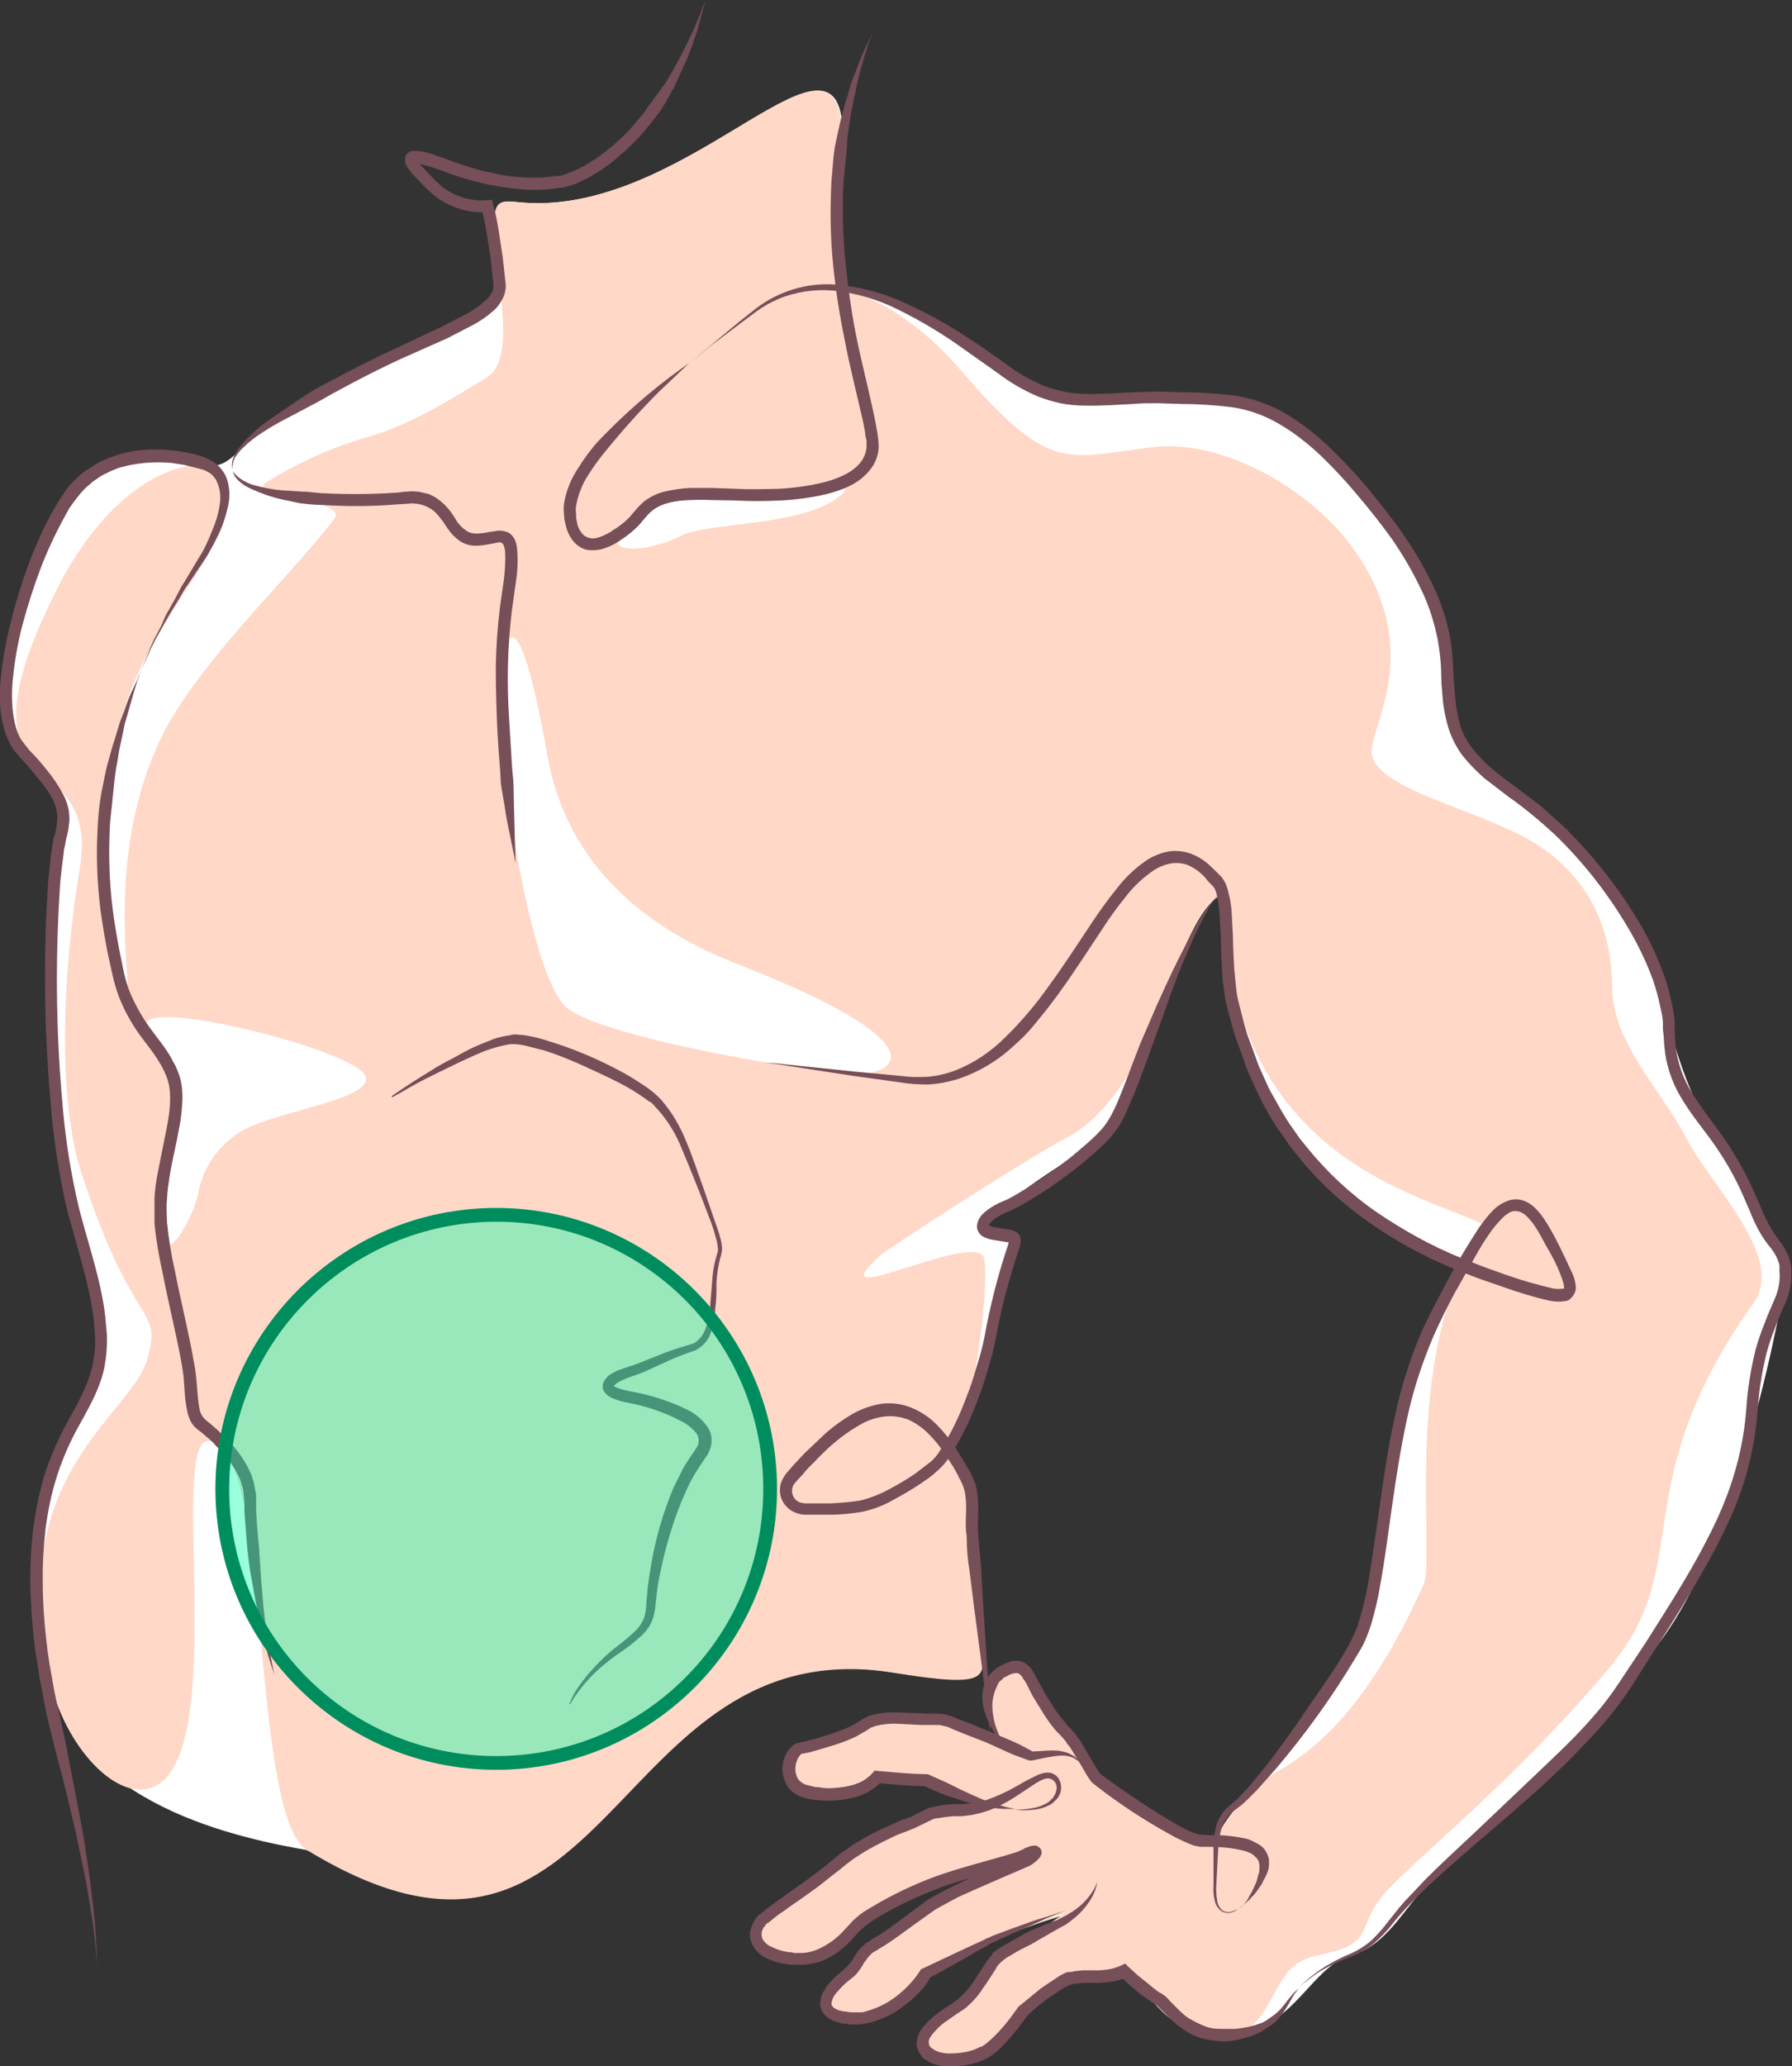
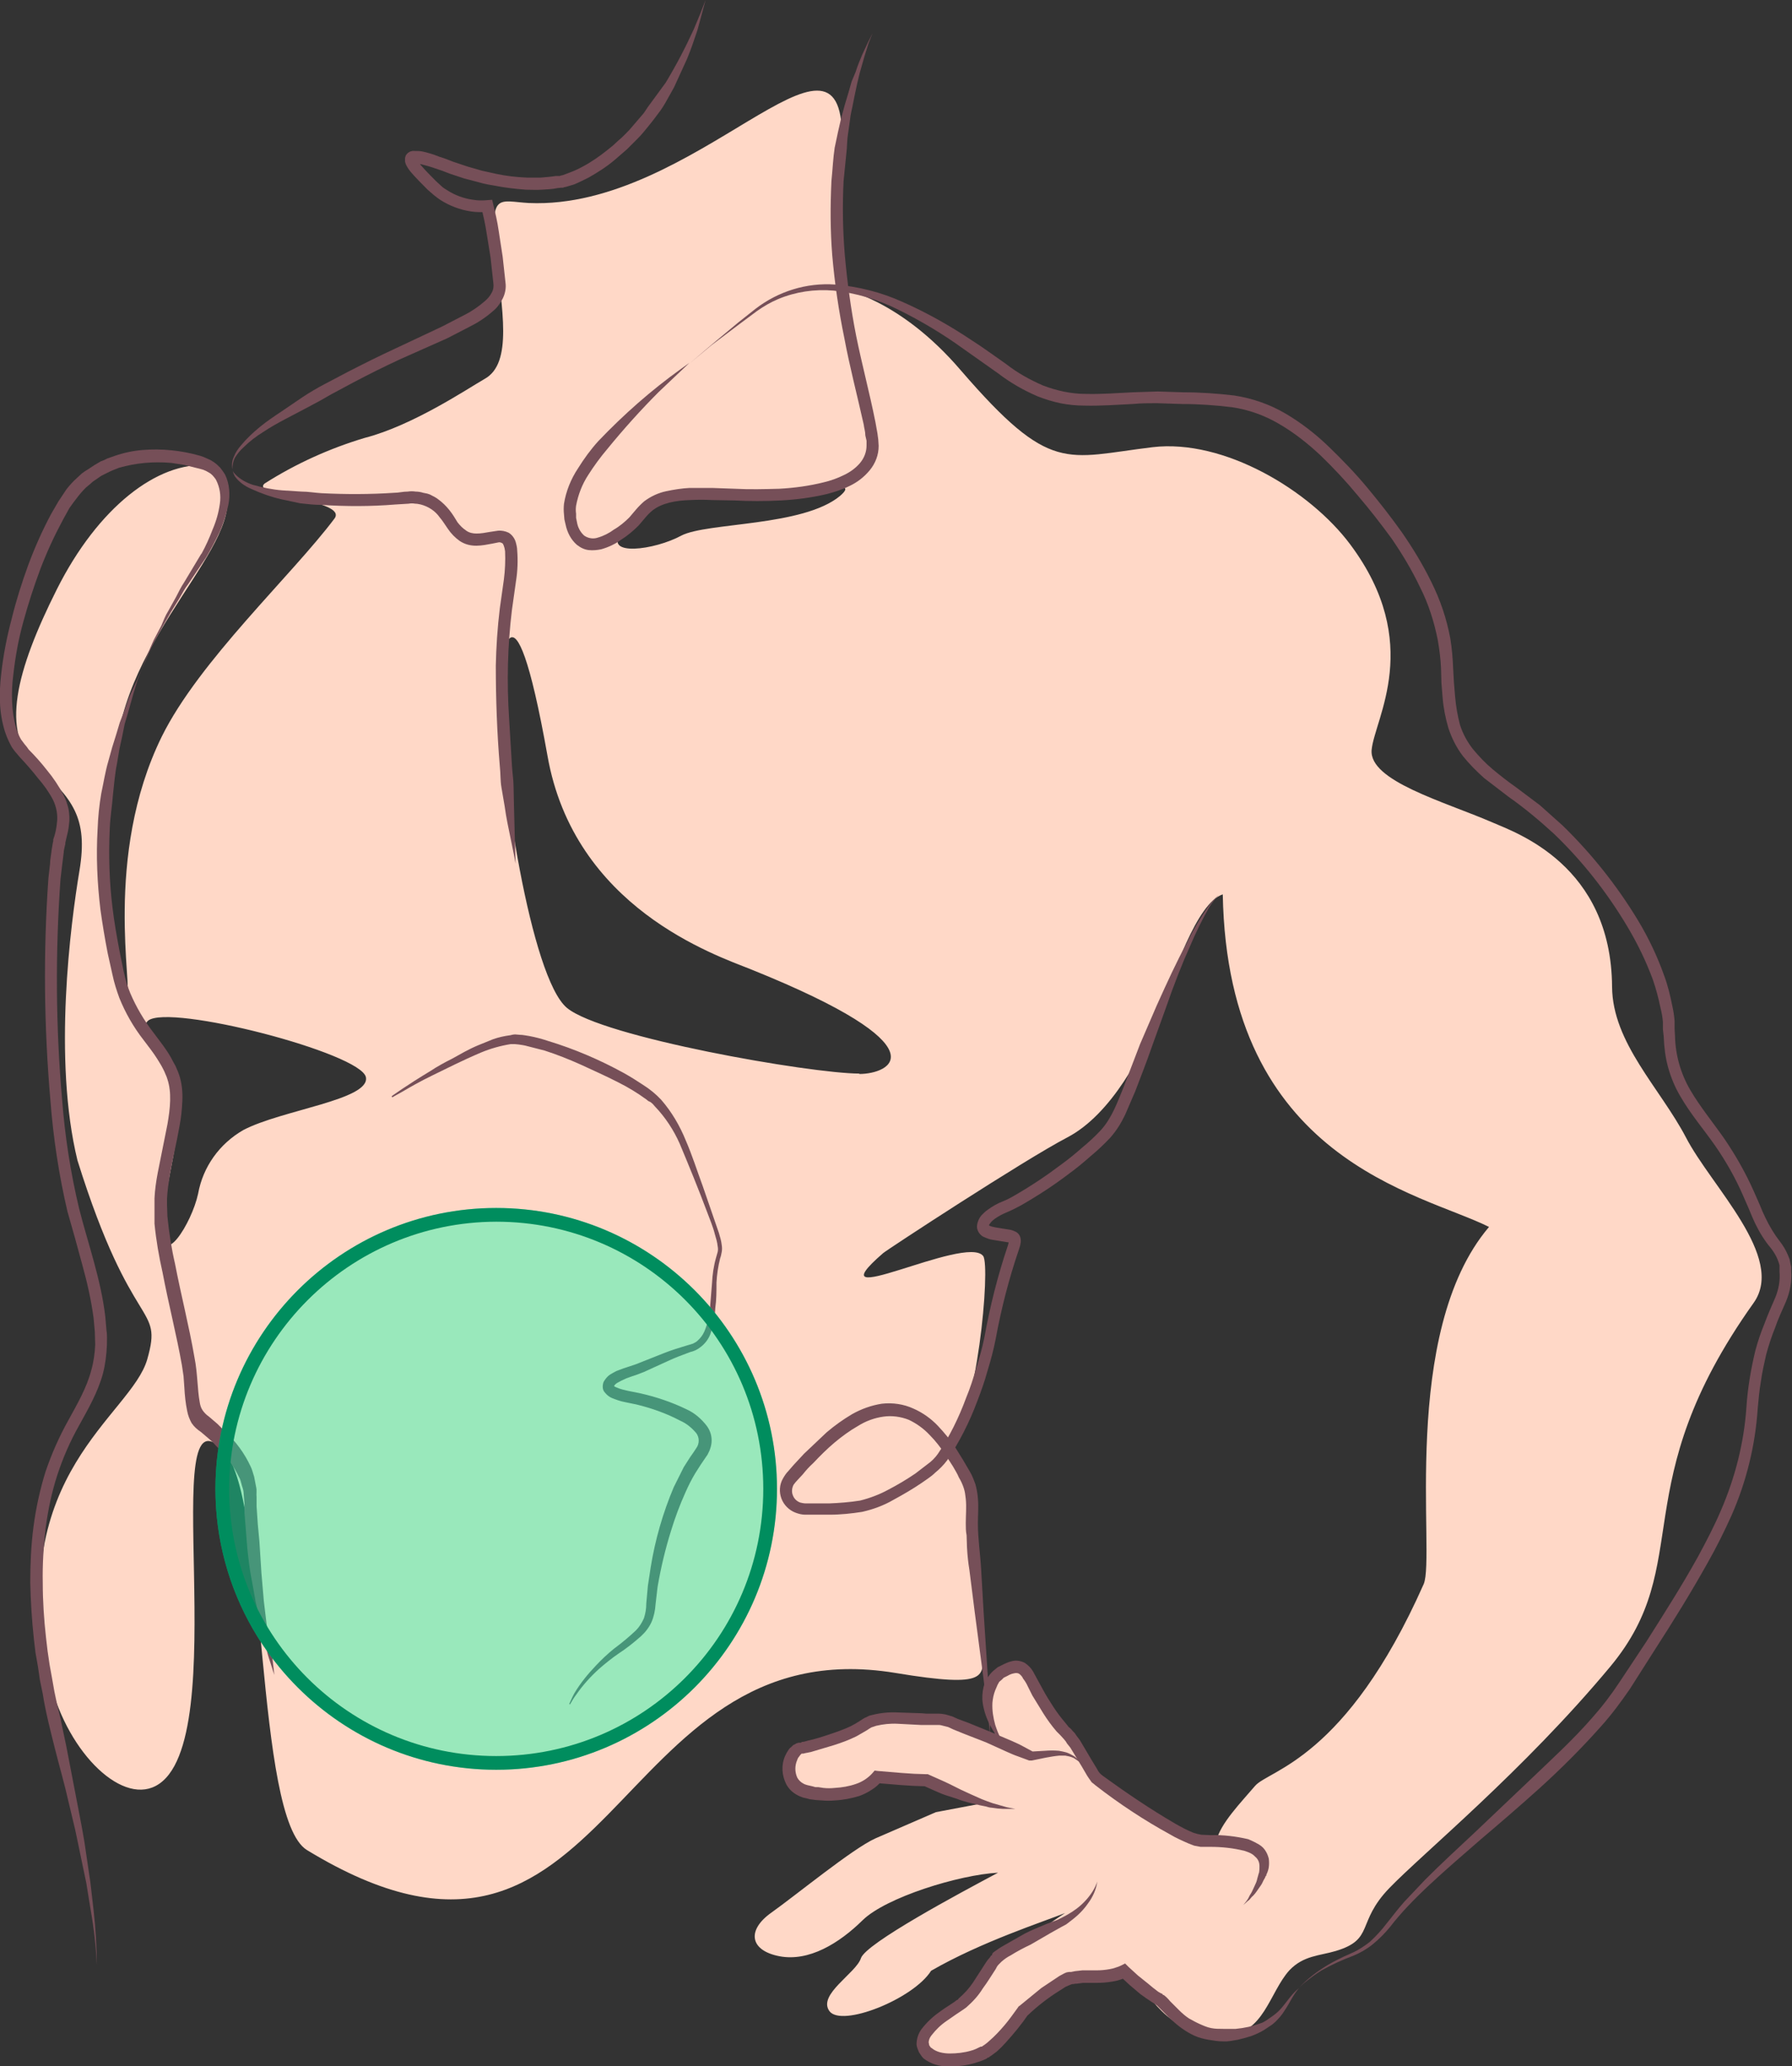
<svg xmlns="http://www.w3.org/2000/svg" version="1.1" id="Слой_1" x="0px" y="0px" viewBox="0 0 444.2 511.9" style="enable-background:new 0 0 444.2 511.9;" xml:space="preserve">
  <rect x="0" y="0" width="444.2" height="511.9" fill="#333333" stroke="none" />
  <style type="text/css">
	.st0{fill:#FFFFFF;}
	.st1{fill:#FFD8C7;}
	.st2{fill:#764F58;}
	.st3{opacity:0.4;fill:#00FFAB;enable-background:new    ;}
	.st4{fill:#008D5E;}
</style>
  <g>
-     <path class="st0" d="M76.1,458.4C59.7,455.5,19,447.4,12,415c-10.6-49.8,5-53.6,9-67.6s8.8-13.3-4.8-56.8c-6-25-4.8-59.8-2.7-73.1   S17.6,198,9,189.7s-11.2-27.3-0.9-47.6s13.5-32.3,43.6-26.7c6,0.5,7.8-5.8,16.4-11s36.9-19,44-23s12.5-4.7,11-19.3   s0.8-12.1,8.2-11.8c41.2,1.8,78-50.6,77.6-16s0,37.3,0,37.3s14.1,3,34,15.6S261,101.3,294,98.7c17.7,0.6,34.4,4.9,50.2,31.1   s15.8,36.3,15.2,44s5.8,14.4,16,22.7s33,31.7,35.7,45.4s5.6,24.5,12,36.7s19.8,31.7,19.7,35.8s-11.5,68.7-33,94.5   s-45.9,47.4-54.2,56s-11.5,17-21.2,19.8S320,504.2,304,504.2s-18-10.6-24.8-15.4l-13.6,1.2c-3.9,2.3-7.5,5.1-10.8,8.2   c-7.3,7.1-15,16-21.3,12.3c-4.1-2.5-8.5-3.9,2-12s10.5-13.5,16-16.3s15.2-9.8,14.9-8.8s-15.5,3.6-35.7,14.9c-4.3,7-22.2,14-25.1,10   s6.5-9.5,7.8-13.1s24.6-16.2,34-21.2c-9.5,0.5-27.8,6-33.6,11.8s-13.3,10.4-20.6,9s-8.3-6.5-2-11s20.4-15.7,25.8-18.3   s15-6.5,15-6.5l11.2-2.2c0,0-10-3.2-13.7-5.5l-12.2-0.8c0,0-14,6.8-19.6,2.5s-0.6-9-0.6-9s11.8-1.3,18.3-7.3   c15.1-0.7,18-0.7,18-0.7l15.2,6.8c0,0-10.7-14.6,4.8-19.8c3.5,5.6,6.3,11.2,9.2,14.5s5.7,7.9,7.5,10.5s10.3,9.4,16.8,13   s12.3,5.1,14.7,5.3c0.8-4.4,6.1-9.8,9.5-13.8s23.5-33.6,27.2-40s2-62.7,24.3-89c-17-8.5-58.3-26-59.4-91.9   c-6.5,2.1-12.4,20.2-16,29.7c-3.6,9.5-6,27.6-17,33.2s-26.8,18-26.5,19s8.9,1.4,7.8,4.6s-9.2,43.5-16.3,50.7c5.5,6,5.9,8.8,5.9,14   s2.5,22,1.8,27.4s3,18.3-21,14.3c-71.5-11.7-57.8,59.4-145.8,44L76.1,458.4z" />
    <path class="st1" d="M417.9,281.8c-6.4-12.2-18.2-23.4-18.3-37.3c-0.2-30.2-23.9-38.2-29.6-40.7c-12-5.2-30.7-10.3-30-18   s13-26.4-5.3-50.9c-10-13.4-31.3-26.2-49-24.1c-21.6,2.6-25.2,6.8-47.5-19C223,74,208.7,71.6,208.7,71.6s-0.3-2.7,0-37.3   s-36.4,17.8-77.6,16c-7.4-0.4-9.7-2.8-8.2,11.8s4.3,27.9-2.8,31.8c-4.2,2.4-17.7,11.5-29.7,14.6c-8.7,2.6-17.1,6.4-24.8,11.3   c-3.8,3.2,20.8,4,17.3,8.7c-10.6,14.1-33.5,35.2-42.8,54c-14.6,29.7-7,63-8.7,64c-4.2,2.5-8.3-42.4-1-69.2   c7.9-29.2,37.6-49.8,21.1-62c-12.4-1-27.2,10.4-37.4,30.7s-14,35.5-5.1,43.7s12.9,12.8,10.7,26s-6.6,46.8-0.5,71.8   c13.6,43.5,21.3,35.3,17.3,49.3S1.4,365.1,12,415c4,18.4,17.7,32.2,26.6,27.5c20-10.5-0.4-102.4,17.1-82.7   c10.7,12,7.4,90.7,20.4,98.6c76.3,46.5,74.3-55.6,145.8-43.9c24,4,21.2,0.5,22-4.8S241,378,241,372.8s-0.4-8-5.9-14   c7.1-7.2,10.5-45.2,8.6-47.6c-4.2-5.5-42.8,14.9-24.8-0.7c0.9-0.8,34.8-23,45.7-28.7s18.8-20.9,22.5-30.5s9.5-27.6,16-29.7   c1.2,66,49,73.9,66,82.4c-22.3,26.2-13.2,81.7-16.2,88.5c-19.3,43.5-38.4,46-41.8,50s-8.7,9.4-9.6,13.7c-2.3,0-8.1-1.6-14.6-5.2   s-15.1-10.3-16.9-13s-4.5-7.2-7.4-10.5s-5.8-8.9-9.2-14.6c-15.5,5.3-4.9,19.8-4.9,19.8l-15.1-6.7c0,0-3,0-18,0.8   c-6.5,6-18.3,7.2-18.3,7.2s-5,4.8,0.6,9s19.6-2.5,19.6-2.5l12.2,0.9c4.4,2.2,8.9,4.1,13.6,5.5L232,449l-15,6.5   c-5.6,2.5-19.6,14-25.8,18.4s-5.3,9.4,2,10.8s14.8-3.2,20.6-8.9s24-11.3,33.6-11.8c-9.4,5-32.8,17.5-34,21.2s-10.8,9-7.8,13.1   s20.8-3,25.2-10c12.5-7.2,27.7-12.1,33.2-14.3c-3.1,2-8.8,6.2-12.5,8.2c-5.5,2.9-5.6,8-16.1,16.2s-6.2,9.5-2,12   c6.2,3.8,14-5.2,21.3-12.2c3.3-3.1,6.9-5.9,10.8-8.2c0,0,3.8-0.4,13.6-1.2c6.7,4.8,8.8,15.5,24.8,15.4c9.3,0,10.8-10.6,15.7-16   c3.5-3.7,7.5-3.6,11.5-4.8c9.7-2.9,5-7,13.3-15.6s33.2-29,54.7-54.8s3.2-44.7,35.6-90.2C442.7,311.5,424.2,294,417.9,281.8   L417.9,281.8z M60.3,280c-5.9,3.4-10,9.1-11.2,15.8c-1.6,7.4-9,19-9,8.7c0-8.6,6.3-26.9,3.4-34.9c-0.7-2.1-10.1-14-6.8-16.7   c5.2-4.3,52.8,8,54,14C91.8,272.5,69.8,275,60.3,280L60.3,280z M154,132c7.6-10.4,22-9.7,31.2-9.6c15.2,0.2,28.7-4.4,23,0.5   c-9.2,7.6-32.9,6.5-39.3,9.8c-6.6,3.6-19.4,5.3-14.9-0.8V132z M213,266c-12,0-63.8-9-72.5-16.3c-8.9-7.5-16.6-57.5-16.7-78.1   c0-7.6,3.1-33.7,11.9,15.6c6.6,37.7,41.5,49.4,50.5,53c48.2,19.4,34.4,25.9,26.8,25.9V266z" />
-     <path class="st2" d="M251.6,448.4c1.4,0,2.9-0.1,4.3-0.4c1.4-0.2,2.8-0.7,4-1.5c0.3-0.2,0.5-0.4,0.7-0.7l0.4-0.3l0.2-0.4   c0.4-0.5,0.6-1.2,0.7-1.8c0.2-1.1-0.5-2.3-1.6-2.6c-1-0.3-2.3,0.4-3.5,1.1l-3.6,2.4c-2.5,1.7-5.1,3.2-7.9,4.3   c-1.4,0.5-2.9,0.9-4.4,1.2c-0.8,0.1-1.6,0.2-2.4,0.3h-2.1l-2,0.2c-0.7,0.1-1.3,0.2-2,0.3c-0.3,0-0.7,0.1-1,0.2s-0.5,0.2-0.8,0.4   l-0.5,0.2l-0.4,0.2l-1,0.5l-2.1,1l-1,0.4l-1,0.4c-1.4,0.5-2.7,1-4,1.7c-2.6,1.2-5,2.5-7.4,4l-1.8,1.2l-1.6,1.2l-1.7,1.4l-1.7,1.3   l-3.4,2.7l-3.6,2.6l-3.6,2.5l-1.8,1.3l-0.9,0.6l-0.8,0.6l-1.6,1.3l-0.4,0.3h-0.2v0.1l-0.2,0.2l-0.2,0.2v0.2   c-0.1,0.1-0.2,0.1-0.3,0.2c-0.6,0.9-0.8,2-0.4,3c0.5,0.9,1.3,1.6,2.3,2c1.2,0.6,2.4,1,3.7,1.2l0.4,0.1h0.6l1,0.2h2   c1.3-0.1,2.5-0.4,3.7-0.9c2.5-1.1,4.7-2.7,6.5-4.7l1.5-1.6l0.7-0.8l0.2-0.2l0.3-0.2l0.4-0.4c0.6-0.5,1.2-1,1.8-1.4l2-1.2   c2.5-1.5,5.1-2.9,7.8-4.2c2.6-1.2,5.3-2.4,8.1-3.4c5.6-2,11.2-3.4,16.7-5l2-0.6c0.7-0.2,1.4-0.4,2-0.7l0.9-0.4l0.5-0.3l0.6-0.2   c0.5-0.2,1-0.4,1.5-0.4c0.2,0,0.3,0,0.5,0h0.2c0.1,0,0.2,0.1,0.3,0.2c0.3,0.1,0.6,0.4,0.8,0.7c0.2,0.3,0.2,0.7,0.2,1   c0,0.2-0.1,0.3-0.2,0.5c0,0.1-0.1,0.2-0.1,0.3c-0.1,0.1-0.2,0.3-0.3,0.4c-0.6,0.7-1.4,1.3-2.2,1.8l-2,0.9l-4,1.7l-8,3.5l-4,1.8   l-3.7,2l-1.8,1l-1.7,1.2l-3.5,2.5c-2.4,1.7-4.7,3.5-7.2,5.1l-2,1.2l-0.2,0.2h-0.2c0.3-0.1,0,0,0.1,0l-0.5,0.3l-0.5,0.3l-0.3,0.3   c-0.4,0.4-0.8,0.8-1.1,1.3l-0.6,0.8l-0.6,1c-0.4,0.7-0.9,1.3-1.4,1.9l-0.4,0.4l-0.5,0.4l-1,0.8c-1,0.8-2,1.8-2.8,2.8   c-0.8,0.8-1.3,1.8-1.4,2.9c0,0.3,0.2,0.6,0.4,0.8c0.4,0.4,0.9,0.6,1.4,0.8l0.9,0.2l0.5,0.1h0.3c0.2,0,0,0,0,0l1.2,0.2   c0.3,0,0.7,0,1,0h1.9c0.6-0.1,1.2-0.3,1.8-0.5c2.6-0.8,5-2.1,7.1-3.8c1.1-0.9,2.1-1.8,3-2.8s1.7-2,2.4-3.1l0.3-0.5l0.3-0.1l8.7-4.1   l4.3-2l2.2-1l0.5-0.3h0.1l0.2-0.2h0.3l1-0.5l4.5-1.7l4.5-1.6c1.5-0.6,3-1,4.6-1.5l4.5-1.5l-4.4,1.8l-4.4,2l-4.1,1.8l-4.3,2   l-1.1,0.5l-0.3,0.1l-0.1,0.1h-0.1l-0.5,0.4l-2.1,1.1l-4.1,2.4l-8.3,4.6l0.6-0.6c-0.7,1.4-1.7,2.8-2.8,3.9c-1,1.1-2.1,2.1-3.3,3   c-2.4,2-5.2,3.5-8.2,4.4c-0.8,0.2-1.5,0.4-2.3,0.5c-0.4,0.1-0.8,0.2-1.2,0.2h-1.3c-0.4,0-0.7,0-1.1,0l-1.1-0.2h-0.7l-0.6-0.2   c-0.4-0.1-0.7-0.2-1.1-0.3c-0.9-0.3-1.7-0.8-2.4-1.4c-0.9-0.8-1.4-1.9-1.4-3c0-1,0.2-1.9,0.7-2.8c0.4-0.7,0.8-1.4,1.3-2   c1-1.2,2.1-2.3,3.4-3.3c1-0.8,1.9-1.7,2.6-2.8l0.6-1l0.6-0.9c0.5-0.7,1.1-1.3,1.8-1.9c0.2-0.1,0.3-0.3,0.5-0.4l0.5-0.3l1-0.7l1.7-1   c2.4-1.5,4.7-3.3,7-5l3.5-2.6l1.8-1.3l2-1.1c2.7-1.5,5.3-2.7,8-4s5.3-2.2,8-3.4l3.9-1.7l2-0.9c0.4-0.2,0.9-0.5,1.2-0.9   c-0.1,0.1-0.1,0.3-0.1,0.4c0,0.2,0.1,0.4,0.2,0.6c0.1,0.2,0.3,0.5,0.5,0.6h0.5l-0.6,0.2l-0.4,0.2l-0.4,0.3l-1.1,0.4   c-0.7,0.3-1.5,0.6-2.2,0.8l-2,0.7c-5.7,1.7-11.3,3-16.7,5c-5.3,2-10.5,4.4-15.4,7.3l-1.7,1.1c-0.6,0.4-1.1,0.8-1.6,1.2   c-1.1,0.9-2.1,1.9-3,3c-2.1,2.4-4.6,4.3-7.5,5.5c-1.5,0.6-3.1,0.9-4.7,1c-0.8,0-1.6,0-2.4,0h-1l-0.6-0.1h-0.3l-0.3-0.1   c-1.6-0.2-3.1-0.7-4.6-1.4c-1.7-0.8-3-2.1-3.7-3.8c-0.4-1-0.5-2-0.3-3c0.2-0.9,0.5-1.7,1-2.5c0.1-0.2,0.3-0.4,0.4-0.6l0.2-0.3   l0.2-0.2l0.2-0.2l0.1-0.2h0.2l0.4-0.4l1.8-1.4l1-0.7l0.8-0.6l1.8-1.3l3.5-2.5l3.5-2.5l3.4-2.6l1.7-1.4l1.7-1.4l1.8-1.3l1.9-1.3   c2.5-1.6,5.1-3,7.8-4.2l4-1.8l1-0.3l0.6-0.3l0.5-0.1c0.6-0.3,1.2-0.6,1.8-0.9l1-0.5l0.5-0.2l0.5-0.3c0.4-0.2,0.8-0.4,1.2-0.5   s0.8-0.2,1.2-0.3c0.8-0.2,1.5-0.3,2.3-0.4l2.2-0.2h2.3c0.6-0.1,1.3,0,2-0.2c1.4-0.1,2.7-0.4,4-0.8c2.6-0.9,5.2-2.1,7.6-3.5   c1.3-0.7,2.5-1.5,3.9-2.1l1-0.5c0.3-0.2,0.7-0.3,1-0.4c0.8-0.3,1.7-0.4,2.6-0.2c0.9,0.3,1.6,0.9,2,1.7c0.4,0.8,0.5,1.6,0.4,2.5   c-0.1,0.8-0.5,1.6-1,2.2l-0.4,0.4l-0.4,0.4c-0.3,0.3-0.6,0.5-1,0.7c-1.3,0.7-2.7,1.1-4.2,1.2C254.5,448.6,253.1,448.6,251.6,448.4   L251.6,448.4z" />
    <path class="st2" d="M268.5,437.3c-0.4-0.4-0.8-0.7-1.3-1c-0.2-0.2-0.5-0.3-0.7-0.5c-0.3-0.2-0.5-0.3-0.8-0.4   c-0.5-0.2-1.1-0.3-1.6-0.4h-1.6c-1.1,0.1-2.2,0.3-3.3,0.5l-3.4,0.7h-0.7l-2.7-1c-0.9-0.3-1.8-0.7-2.7-1.1l-5.3-2.4l-5.4-2.1   l-2.7-1.1l-1.3-0.6l-1.2-0.3c-0.4-0.1-0.7-0.2-1.1-0.2h-4.4l-5.8-0.3c-1.8-0.1-3.6,0.1-5.3,0.5l-0.6,0.2L216,428   c-0.2,0.1-0.3,0.2-0.5,0.3l-0.6,0.4l-1.2,0.7l-1.4,0.8c-1.8,0.9-3.7,1.6-5.6,2.2l-5.7,1.7l-1.5,0.3l-0.4,0.1h-0.2h0.1h-0.3   l-0.2,0.2l-0.1,0.1l-0.3,0.4c-0.1,0.1-0.2,0.3-0.3,0.4l-0.2,0.5c-0.6,1.4-0.6,2.9,0,4.3c0.3,0.6,0.9,1.2,1.5,1.5   c0.3,0.2,0.7,0.3,1,0.4c0.4,0.1,0.9,0.2,1.3,0.3l0.7,0.2h0.7l1.3,0.2c0.9,0.1,1.9,0.1,2.8,0c1.8-0.1,3.6-0.4,5.3-1   c1.5-0.5,2.9-1.4,4-2.6l0.6-0.7l0.8,0.1l6,0.5l3,0.2l3,0.1h0.4l0.2,0.1l2.7,1.2c0.9,0.4,1.8,0.8,2.6,1.2l2.6,1.3l2.6,1.2l2.7,1.2   l1.3,0.5l1.4,0.5l1.4,0.4l1.4,0.4c0.9,0.3,1.9,0.4,2.8,0.6h-3l-1.4-0.1l-1.5-0.2c-0.5,0-1-0.2-1.4-0.3l-1.5-0.3l-2.9-0.7   c-1-0.3-1.9-0.5-2.8-0.9l-2.8-0.9c-0.9-0.3-1.8-0.7-2.7-1.1l-2.7-1.2l0.5,0.1l-3-0.1l-3.1-0.2l-6.1-0.5l1.3-0.6   c-0.7,0.9-1.6,1.7-2.6,2.3c-0.9,0.6-1.9,1.1-3,1.5c-2,0.6-4,1-6.1,1.1c-1,0.1-2.1,0.1-3.1,0l-1.6-0.1l-0.7-0.1l-0.8-0.1l-0.7-0.2   l-0.9-0.2c-0.6-0.2-1.1-0.4-1.6-0.7c-1.1-0.6-2-1.5-2.6-2.6c-1.1-2.2-1.3-4.7-0.3-7l0.4-0.8l0.5-0.8c0.2-0.3,0.4-0.5,0.7-0.7   l0.2-0.2l0.2-0.2l0.6-0.3c0.1-0.1,0.3-0.2,0.4-0.2l0.4-0.1h0.5l0.3-0.2c0.5,0,1-0.2,1.4-0.3c1.9-0.4,3.7-1,5.5-1.6s3.5-1.2,5.2-2   l1.1-0.6l1.3-0.8l0.6-0.4c0.3-0.2,0.5-0.3,0.8-0.4l0.8-0.4l0.8-0.2c2-0.5,4.1-0.7,6.2-0.6l5.9,0.2l1.3,0.1h3c0.6,0,1.1,0.1,1.7,0.2   l1.7,0.5l1.3,0.6l2.7,1l5.4,2.2l5.4,2.3c0.9,0.4,1.8,0.8,2.7,1.3l2.6,1.4l-0.7-0.1l3.5-0.2c1.2-0.1,2.3-0.1,3.5,0l1,0.2   c0.3,0.1,0.5,0.1,0.8,0.2c0.6,0.2,1.2,0.5,1.7,0.8c0.2,0.1,0.5,0.3,0.7,0.5l0.7,0.6C267.8,436.5,268.1,436.9,268.5,437.3   L268.5,437.3z M170.9,89.9l-7.6,7.2c-4.5,4.5-8.8,9.3-12.8,14.2c-1.7,2-3.3,4.2-4.7,6.4c-1.5,2.3-2.5,4.9-3,7.6   c-0.1,0.7-0.1,1.3,0,2v1l0.2,1c0.2,1.3,0.8,2.5,1.8,3.4c1,0.7,2.3,0.9,3.4,0.5c1.4-0.4,2.8-1.1,4-2c1.4-0.8,2.7-1.9,3.8-3l1.7-2   c0.6-0.7,1.3-1.4,2-2c1.6-1.2,3.5-2.1,5.5-2.5c1.9-0.4,3.8-0.7,5.7-0.8h5.6l5.6,0.2c3.7,0.2,7.4,0.1,11.1,0c3.7-0.2,7.4-0.7,11-1.6   c1.7-0.4,3.4-1,5-1.8c1.5-0.7,2.9-1.7,4-3c1-1.2,1.6-2.7,1.6-4.3v-1.2l-0.3-1.3c0-1-0.3-1.8-0.4-2.7c-1.6-7.2-3.5-14.4-4.8-21.4   c-1.4-6.8-2.4-13.6-3-20.5c-0.5-6.2-0.5-12.3-0.2-18.5c0.3-2.9,0.4-5.6,0.8-8.2l0.8-3.8l0.8-3.5l0.9-3.3l0.9-3l0.8-2.8l1-2.4   c0.5-1.6,1.1-3,1.6-4.2l1.4-3l1.2-2.4l-1,2.5l-1,3.2l-1.2,4.2l-0.6,2.5l-0.6,2.8l-0.6,3c-0.2,1-0.5,2.1-0.6,3.3l-0.5,3.5   c-0.2,1.2-0.2,2.4-0.3,3.7l-0.4,4l-0.4,4c-0.3,6.1-0.2,12.1,0.3,18.2c0.6,6.7,1.5,13.4,2.8,20c1.4,7,3.3,14,4.8,21.5l0.5,2.8   l0.2,1.5l0.1,1.6c0,2.2-0.8,4.3-2.2,6s-3.1,3-5,3.9c-1.8,0.9-3.7,1.5-5.6,2c-3.8,0.9-7.6,1.4-11.5,1.6s-7.7,0.2-11.4,0l-5.6-0.1   c-1.8-0.1-3.6-0.1-5.4,0c-3.5,0.1-7,0.7-9.4,2.6c-0.6,0.5-1.2,1.1-1.7,1.7l-1.7,2c-1.3,1.3-2.7,2.5-4.3,3.5c-1.5,1.1-3.2,1.9-5,2.4   c-1,0.2-2,0.3-3,0.2c-1.1-0.1-2.1-0.6-3-1.3c-1.5-1.3-2.4-3.1-2.8-5l-0.3-1.3l-0.1-1.2c-0.1-0.9-0.1-1.8,0-2.7   c0.5-3.1,1.7-6.1,3.5-8.8c1.5-2.4,3.1-4.6,5-6.7c6.3-6.6,13.1-12.6,20.5-17.9L170.9,89.9z" />
    <path class="st2" d="M322,492.5l1.3-1.3c1.3-1.2,2.7-2.3,4.2-3.3c2.4-1.6,5-2.9,7.6-4c1.6-0.7,3.1-1.7,4.5-2.8   c1.5-1.4,2.9-2.9,4.1-4.5c1.4-1.7,2.7-3.5,4.4-5.4l5.2-5.5c3.7-3.7,7.9-7.6,12.3-11.7l14-13.3c4.9-4.7,10.2-9.5,15-15   c2.5-2.8,4.8-5.8,6.9-9l6.5-9.8c4.3-6.8,8.8-13.8,12.9-21.2c2-3.7,4-7.5,5.7-11.5c3.5-8.1,5.7-16.7,6.3-25.5   c0.3-4.7,1.1-9.4,2.2-14c0.6-2.3,1.4-4.6,2.3-6.8c0.8-2.2,1.8-4.4,2.7-6.5c0.8-2,1.2-4.2,1-6.3v-0.4v-0.1v-1.1l-0.2-0.7l-0.3-0.8   c-0.4-1-1-1.9-1.6-2.7c-1.6-1.9-2.9-4-4-6.3l-0.8-1.8l-0.7-1.7l-1.4-3.2c-1.9-4.4-4.3-8.6-7-12.5c-2.8-4-6-7.7-8.6-12.2   c-1.3-2.2-2.3-4.6-3-7.1s-1-5.1-1.1-7.7l-0.2-1.8v-1.8c-0.1-1.2-0.3-2.3-0.6-3.5c-0.5-2.4-1.1-4.7-1.9-7c-1.7-4.6-3.8-8.9-6.3-13.1   c-5-8.4-11.1-16.2-18.2-23c-3.6-3.3-7.3-6.4-11.3-9.2l-6-4.6c-1.9-1.7-3.7-3.5-5.3-5.5c-1.6-2.1-2.8-4.5-3.6-7   c-0.7-2.4-1.2-4.9-1.4-7.4l-0.3-3.7l-0.1-3.6c-0.1-2.3-0.4-4.7-0.8-7c-0.9-4.5-2.3-9-4.4-13.1c-2-4.2-4.4-8.2-7-12   c-2.7-3.7-5.5-7.3-8.5-10.8c-2.8-3.4-5.9-6.7-9.1-9.8c-3.2-3-6.6-5.7-10.4-7.9c-3.6-2.1-7.5-3.5-11.6-4.1   c-4.1-0.5-8.3-0.8-12.5-0.8l-6.1-0.2c-2,0-4,0-6,0.2c-4,0.2-8,0.5-12,0.4c-2,0-4-0.2-6-0.6c-1.9-0.4-3.8-1-5.6-1.7   c-3.5-1.5-6.8-3.4-9.8-5.7l-8.5-6c-5.1-3.7-10.6-7-16.3-9.8c-5-2.5-10.4-4.1-16-4.7c-4.7-0.4-9.4,0.3-13.7,2.1   c-1.9,0.8-3.6,1.8-5.3,3l-4.3,3.2l-6.9,5.2L171,90l5.4-4.6l6.6-5.5l4.3-3.4c5.6-4.3,12.6-6.5,19.7-6c5.8,0.5,11.4,1.9,16.7,4.3   c5.9,2.6,11.6,5.8,17,9.4c3,1.9,5.8,4,8.7,6c2.8,2.2,5.9,3.9,9.1,5.3c3.4,1.3,7,2.1,10.6,2.1c3.8,0.1,7.7-0.2,11.7-0.4L287,97   l6.2,0.2c4.3,0,8.6,0.3,12.8,0.8c4.5,0.7,8.8,2.2,12.7,4.5c3.9,2.3,7.5,5.1,10.8,8.3c3.3,3.2,6.5,6.5,9.4,10   c3,3.6,5.9,7.3,8.6,11.1c2.7,3.9,5.2,8,7.3,12.3c2.2,4.4,3.8,9.1,4.7,14c0.4,2.4,0.6,4.9,0.7,7.3l0.2,3.6l0.3,3.6   c0.2,2.3,0.6,4.6,1.2,6.9c0.7,2.2,1.8,4.2,3.2,6c1.5,1.8,3.1,3.5,4.9,5s3.7,3,5.7,4.4l6,4.5l5.6,5c7.2,7,13.5,14.9,18.7,23.5   c2.6,4.3,4.8,8.9,6.5,13.7c0.9,2.4,1.5,4.9,2,7.4c0.3,1.3,0.5,2.6,0.6,3.9v1.9l0.1,1.8c0.1,4.7,1.4,9.3,3.8,13.4s5.6,8,8.4,12   c2.8,4.1,5.3,8.5,7.3,13l1.5,3.4l0.7,1.7l0.7,1.5c1,2.1,2.2,4.1,3.6,5.9c0.8,1,1.5,2.2,2,3.4l0.4,1l0.2,1l0.2,0.9v0.2   c0,0.1,0,0.2,0,0.3v0.5c0.2,2.6-0.3,5.2-1.3,7.6c-1,2.3-2,4.4-2.7,6.5c-0.9,2.2-1.6,4.4-2.2,6.6c-0.5,2.2-1,4.4-1.3,6.6   c-0.4,2.3-0.6,4.5-0.8,6.8c-0.6,9.1-2.8,18.1-6.5,26.5c-1.8,4-3.8,8-5.9,11.7c-4.2,7.5-8.6,14.6-13,21.4l-6.3,9.9   c-2.2,3.2-4.5,6.3-7.1,9.2c-4.8,5.4-9.9,10.5-15.2,15.3c-5.1,4.6-10,8.8-14.6,12.7c-9.2,8-17.2,14.8-22.5,21.7   c-1.3,1.6-2.8,3.1-4.4,4.4c-1.5,1.2-3.1,2.1-4.8,2.8c-2.7,1-5.3,2.2-7.8,3.6c-1.5,0.9-2.9,2-4.3,3.1L322,492.5z M272,466.2   c-0.3,2-1.1,3.8-2.3,5.4c-1.1,1.6-2.5,3-4.1,4.2l-1.3,1l-1.3,0.7l-2.5,1.4l-5,2.9c-1.7,0.8-3.4,1.7-5,2.7c-0.8,0.4-1.5,0.9-2.2,1.5   l-0.2,0.2l-0.1,0.1l-0.5,0.5c-0.3,0.3-0.5,0.7-0.7,1.1c-1,1.5-2,3.2-3.2,4.8c-1.1,1.8-2.5,3.3-4.1,4.7l-0.7,0.5l-0.6,0.4l-1.2,0.8   l-2.3,1.6c-1.5,1-2.7,2.2-3.8,3.6c-0.4,0.5-0.7,1.1-0.7,1.8l0.1,0.4v0.2c0.1,0.2,0-0.1,0,0l0.4,0.6c0.1,0.1,0.2,0.1,0.3,0.2   c0.6,0.5,1.3,0.8,2,1c0.8,0.2,1.6,0.3,2.4,0.3c1.8,0,3.6-0.2,5.3-0.7c0.8-0.2,1.6-0.6,2.4-1h0.3l0.1-0.1c0.1,0,0,0,0,0l0.6-0.4   c0.4-0.3,0.8-0.6,1.1-0.9c1.4-1.2,2.6-2.5,3.8-3.9s2.3-3,3.4-4.5l0.1-0.2h0.1l5.5-4.5l3-2l1.5-1c0.6-0.3,1.2-0.7,1.8-0.9l0.6-0.1   h0.5l1-0.2l1.8-0.2h3.5c1.1,0,2.2-0.1,3.3-0.3c0.5-0.1,1-0.2,1.5-0.4c0.4-0.1,0.9-0.3,1.3-0.5l1-0.5l0.9,0.9l2.3,2.1l2.5,2l1.2,1   l1.3,1l0.7,0.4l0.3,0.1l0.1,0.2c0.1,0.1,0.3,0.1,0.4,0.2c0.5,0.4,1,0.9,1.4,1.4l2.3,2.3c0.7,0.7,1.5,1.4,2.4,2   c0.9,0.5,1.8,1,2.7,1.4c0.9,0.4,1.8,0.8,2.8,1s2,0.2,3,0.2h3.1l1.6-0.2l1.6-0.3l1.5-0.4l1.5-0.5c0.5-0.1,1-0.5,1.4-0.7   c0.4-0.3,0.9-0.6,1.3-0.9c0.9-0.6,1.7-1.3,2.4-2.1c1.4-1.6,2.6-3.6,4.4-5c-1.5,1.7-2.3,3.7-3.6,5.6c-0.6,1-1.4,1.9-2.2,2.7   c-0.4,0.4-0.9,0.8-1.4,1.1l-1.5,1c-1,0.6-2.1,1.1-3.2,1.5l-1.7,0.5l-1.6,0.4c-0.6,0.1-1.2,0.2-1.8,0.3l-0.9,0.1h-0.9   c-1.2,0-2.4-0.2-3.6-0.4c-1.2-0.2-2.4-0.5-3.5-1s-2.1-1.1-3.1-1.8c-1-0.7-1.9-1.5-2.8-2.3l-2.4-2.4l-1-1c-0.1-0.1-0.2-0.1-0.3-0.2   l-0.2-0.1h0.1l-0.8-0.5l-1.5-1l-1.4-1l-2.6-2.2l-2.6-2.4l1.9,0.3c-0.6,0.3-1.3,0.6-2,0.8c-0.6,0.2-1.2,0.3-1.8,0.4   c-1.2,0.2-2.5,0.3-3.7,0.3h-3.4l-1.6,0.2c-0.3,0-0.5,0-0.8,0.1h-0.3l-0.3,0.1c-0.5,0.2-1,0.4-1.4,0.6l-1.4,0.9   c-2.9,1.8-5.6,3.9-8,6.2l0.2-0.3c-1.7,2.5-3.6,4.8-5.6,7c-0.7,0.8-1.4,1.5-2.2,2.2c-0.4,0.3-0.8,0.6-1.2,0.9l-0.6,0.4l-0.2,0.2   h-0.2l-0.4,0.3c-1,0.5-2,0.8-3,1.1c-2,0.6-4.1,0.8-6.2,0.8c-2.3,0.1-4.6-0.6-6.4-2c-0.3-0.3-0.5-0.6-0.7-0.9l-0.4-0.6l-0.1-0.2   v-0.1l-0.1-0.2l-0.2-0.5c-0.1-0.3-0.2-0.7-0.2-1c0-1.3,0.4-2.6,1.2-3.7c1.3-1.7,2.8-3.1,4.5-4.3c0.8-0.6,1.7-1.2,2.5-1.7l1.2-0.8   l0.5-0.4c0.2,0,0.4-0.2,0.5-0.4c1.4-1.2,2.6-2.5,3.6-4l3.1-4.8c0.3-0.5,0.6-0.9,1-1.3l0.4-0.6h0.1l0.1-0.1l0.1-0.4l0.3-0.3   c0.8-0.6,1.7-1.2,2.6-1.7l5.1-2.9c1.7-0.9,3.6-1.6,5.4-2.4l2.7-1l1.2-0.6l1.3-0.7c1.6-0.9,3.1-2,4.4-3.4   C270.3,469.6,271.4,468,272,466.2L272,466.2z" />
-     <path class="st2" d="M308.2,472l-0.3,0.2c-0.3,0.3-0.6,0.5-0.9,0.7c-0.5,0.4-1,0.7-1.6,0.9c-0.8,0.3-1.7,0.2-2.5-0.2   c-0.9-0.6-1.6-1.6-1.8-2.7c-0.3-1.2-0.4-2.5-0.3-3.8v-9.5c0-1.9,0.3-3.8,0.8-5.7c0.4-1,0.9-1.9,1.5-2.8c0.7-0.9,1.5-1.6,2.4-2.3   l1.2-1l1.1-1.2l2.2-2.4l4.5-5.5c3-4,6-8.1,9.1-12.7s6.5-9.2,9.6-14.4l1.1-2l0.3-0.4V407l0.2-0.3l0.5-1c0.6-1.3,1.2-2.7,1.6-4.1   c0.9-3,1.7-6.1,2.2-9.2c1.1-6.4,2-13,3-20s2-14,3.6-21.1c1.5-7.4,3.8-14.7,6.8-21.6c1.6-3.5,3.4-6.8,5.2-10.3   c2.7-5.2,5.7-10.3,8.9-15.2c1.2-1.7,2.5-3.4,4-4.8c0.9-0.8,1.9-1.4,3-1.8c1.2-0.5,2.5-0.6,3.8-0.2c1.2,0.4,2.2,1,3.1,1.9   c0.8,0.8,1.5,1.6,2.1,2.5c1.1,1.7,2.2,3.5,3.1,5.3c1.4,2.7,2.7,5.5,4,8.3c0.5,1,0.8,2.2,0.9,3.3c0.1,0.9-0.2,1.7-0.7,2.4   c-0.3,0.4-0.6,0.7-1,1c-0.4,0.2-0.8,0.3-1.2,0.3c-1.2,0.2-2.3,0.1-3.5-0.1c-4-0.9-7.9-2.1-11.8-3.5l-5.8-2l-5.7-2.2   c-7.6-3.1-14.8-7-21.5-11.7s-12.7-10.2-17.8-16.6l-1.9-2.4l-1.7-2.5c-1.2-1.6-2.3-3.3-3.3-5c-1-1.8-2-3.5-2.8-5.3l-2.5-5.4   c-0.4-0.9-0.7-1.8-1-2.8l-1-2.8l-1-2.7l-0.9-2.9l-1.5-5.6l-0.3-1.4l-0.2-1.5l-0.4-3c-0.3-3.8-0.4-7.5-0.5-11.3l-0.3-5.4   c-0.1-1.7-0.4-3.4-0.8-5.1c-0.2-0.7-0.5-1.3-1-1.8l-1-1l-0.8-1c-1.1-1.2-2.4-2.2-3.9-2.9c-1.3-0.6-2.8-0.8-4.3-0.6s-3,0.8-4.3,1.6   c-2.7,1.8-5.1,4-7.1,6.6c-2.1,2.6-4,5.2-5.8,8c-3.6,5.4-7,10.7-10.6,15.7c-1.8,2.5-3.6,4.8-5.5,7.1c-1.8,2.3-3.8,4.4-6,6.3   c-4,3.7-8.7,6.5-13.9,8.2c-2.4,0.7-4.8,1.2-7.3,1.3c-2.2,0-4.5-0.1-6.7-0.5l-11.6-1.6l-16.3-2.5l-2.4-0.4l-1.8-0.2l-1.5-0.1h1.5   l1.8,0.1l2.5,0.3l16.3,1.7l11.7,1.1c2.1,0.3,4.3,0.3,6.4,0.2c2.3-0.2,4.5-0.7,6.7-1.5c4.7-1.8,9-4.7,12.6-8.3c4.1-4,7.7-8.3,11-13   c3.6-4.9,7-10.2,10.6-15.6c1.8-2.7,3.8-5.5,6-8.2c2.2-2.9,4.8-5.3,7.8-7.3c1.7-1,3.5-1.7,5.5-2c2.1-0.2,4.1,0.1,6,1   c1.8,0.8,3.3,2,4.7,3.4l1,1l1,1c0.7,0.9,1.2,1.9,1.5,3c0.5,1.9,0.9,3.8,1,5.7l0.3,5.6c0.1,3.7,0.2,7.5,0.6,11.2l0.3,2.7l0.2,1.4   l0.3,1.3l1.4,5.5l0.8,2.7l1,2.7l1,2.7c0.3,0.9,0.6,1.8,1,2.7l2.4,5.3l2.8,5c1,1.7,2,3.4,3.2,5l1.6,2.3l1.8,2.2   c4.9,6.1,10.7,11.5,17.2,16c6.6,4.5,13.6,8.4,21,11.4l5.6,2.2l5.6,2c3.7,1.3,7.5,2.4,11.4,3.3c0.8,0.2,1.7,0.2,2.5,0.1   c0.1,0,0.3,0,0.4,0c0-0.2,0-0.3,0-0.5c-0.1-0.9-0.4-1.7-0.7-2.5c-1-2.8-2.4-5.4-3.9-7.9c-0.9-1.7-1.8-3.4-2.9-5   c-0.5-0.7-1.1-1.4-1.7-2c-0.5-0.5-1.2-1-1.9-1.2c-0.6-0.2-1.4-0.2-2,0c-0.7,0.4-1.4,0.8-2,1.4c-1.3,1.3-2.5,2.7-3.5,4.2   c-1.1,1.6-2.1,3.2-3,4.8l-5.7,10.1c-1.8,3.4-3.5,6.9-5,10.2c-2.9,6.8-5.2,13.8-6.7,21c-1.5,7-2.6,14-3.6,21s-1.8,13.5-3,20   c-0.5,3.2-1.3,6.4-2.2,9.5c-0.5,1.6-1.1,3.2-1.8,4.7l-0.5,1l-0.2,0.2v0.2l-0.1,0.1l-0.3,0.5l-1.2,2c-5.7,9.5-12.2,18.5-19.4,27   l-4.8,5.4l-2.4,2.4l-1.3,1.2l-1.3,1c-0.8,0.6-1.6,1.2-2.2,2c-0.6,0.7-1.1,1.5-1.4,2.3c-0.6,1.7-0.9,3.5-1,5.3l-0.5,9.4   c-0.1,1.2,0,2.5,0.2,3.7c0.1,1,0.6,2,1.4,2.6c0.7,0.4,1.5,0.5,2.3,0.2c0.6-0.2,1.1-0.4,1.6-0.7c0.3-0.2,0.7-0.4,1-0.7L308.2,472z" />
    <path class="st2" d="M248.8,432l-1-1c-0.9-1-1.6-2.1-2.2-3.2c-1-1.8-1.7-3.8-2-5.8c-0.2-1.3-0.1-2.7,0.2-4c0.4-1.5,1.2-2.9,2.4-4   l1.1-0.9l1-0.5c0.8-0.4,1.6-0.8,2.5-1c1.1-0.3,2.2-0.1,3.2,0.4c0.9,0.6,1.6,1.3,2.1,2.2l1.2,2.2l1.2,2.2c0.8,1.5,1.7,2.9,2.6,4.3   s1.9,2.7,3,4l0.8,1l0.6,0.5l0.4,0.5l0.5,0.5l0.4,0.6l0.9,1.2l2.9,4.9l1.4,2.3c0.3,0.7,0.9,1.3,1.5,1.7c5.8,4.2,11.7,8.2,17.9,11.8   c1.4,0.8,2.9,1.6,4.4,2.2l1,0.3l1,0.2l2.3,0.1c3.1-0.1,6.3,0.3,9.3,1c0.7,0.3,1.4,0.6,2.1,1c0.8,0.4,1.5,0.9,2,1.6s0.8,1.4,1,2.2   c0.1,0.7,0.1,1.5,0,2.2c-0.1,0.6-0.3,1.2-0.6,1.8v0.2l-0.2,0.2l-0.1,0.3l-0.4,0.7c-0.2,0.4-0.4,0.9-0.7,1.3l-0.7,1   c-0.4,0.6-0.9,1.3-1.5,1.8l-0.6,0.7l-0.5,0.4l-1,0.9l0.8-1l0.4-0.6l0.4-0.8c0.4-0.6,0.7-1.2,1-1.9l0.5-1.1c0.2-0.4,0.3-0.9,0.4-1.3   l0.2-0.7l0.1-0.4l0.1-0.2c0,0.1,0,0,0,0v-0.1c0.1-0.5,0.1-1,0.1-1.5c0-0.9-0.3-1.7-1-2.3c-0.3-0.3-0.6-0.6-1-0.8   c-0.5-0.3-1.1-0.5-1.7-0.7c-2.8-0.7-5.6-1-8.5-1h-2.4l-1.6-0.3l-1.3-0.5c-1.6-0.7-3.2-1.4-4.7-2.3c-6.4-3.5-12.6-7.6-18.4-12.1   l-0.6-0.5l-0.3-0.2c-0.1-0.1,0,0,0-0.1h-0.1l-0.2-0.3l-0.5-0.7l-0.4-0.6l-1.4-2.4l-2.8-4.6l-0.8-1l-0.3-0.5l-0.4-0.5l-0.9-1l-1-1   c-1.2-1.4-2.3-2.9-3.3-4.5l-2.7-4.4l-1.1-2.2c-0.3-0.7-0.8-1.5-1.2-2c-0.2-0.5-0.6-0.9-1-1.2c-0.4-0.2-0.8-0.2-1.2-0.1   c-0.6,0.1-1.1,0.3-1.6,0.6l-1,0.5l-0.5,0.5l-0.6,0.5l-0.4,0.7l-0.3,0.7l-0.3,0.7c-0.4,1-0.6,2-0.7,3.1c-0.1,1.9,0.2,3.7,0.7,5.5   c0.4,1.2,0.8,2.3,1.4,3.4L248.8,432z" />
    <path class="st2" d="M302.1,221.7l-0.6,0.7c-0.6,0.7-1.2,1.5-1.7,2.3c-1.8,3.1-3.4,6.4-4.8,9.7c-1.9,4.2-4,9.5-6.1,15.6l-3.5,9.7   c-1.2,3.5-2.6,7-4,10.7l-2.5,5.8c-1,2.1-2.2,4-3.7,5.7c-1.5,1.6-3.2,3.2-4.9,4.6c-1.7,1.5-3.5,3-5.3,4.3c-3.8,2.9-7.8,5.5-12,7.9   c-1.1,0.6-2.3,1.2-3.5,1.7c-1,0.4-1.9,0.9-2.8,1.5c-0.4,0.3-0.8,0.6-1.1,1c-0.2,0.2-0.4,0.5-0.5,0.8v-0.1c0.1,0,0.1,0.1,0.2,0.1   c0.4,0.2,0.9,0.3,1.4,0.4l1.8,0.3l1.9,0.3c0.5,0.1,1,0.3,1.4,0.5c0.7,0.4,1.1,1,1.2,1.8c0.1,0.5,0,1-0.1,1.5   c-0.1,0.3-0.2,0.7-0.3,1c-2.5,7.3-4.4,14.7-5.8,22.3c-0.5,2.6-1.2,5.2-2,7.8c-0.7,2.6-1.6,5.1-2.6,7.7c-1.9,5.1-4.4,10-7.4,14.5   c-0.9,1.2-1.9,2.2-3,3.1c-1,1-2.2,1.7-3.3,2.5c-2.2,1.5-4.6,2.9-7,4.2c-2.4,1.4-5.1,2.4-7.8,3c-2.6,0.4-5.3,0.7-8,0.7h-5.5   c-0.2,0-0.4,0-0.6,0c-0.8,0-1.6-0.2-2.4-0.5c-1.6-0.6-2.9-1.9-3.5-3.5s-0.5-3.5,0.4-5c0.4-0.7,0.8-1.3,1.3-1.8l1.3-1.5l2.6-2.8   l5.6-5.3c2-1.7,4.1-3.2,6.3-4.5c2.3-1.3,4.8-2.2,7.4-2.6c2.7-0.3,5.4,0.1,7.8,1.2c2.3,1,4.4,2.5,6.1,4.3c1.6,1.7,3.1,3.5,4.4,5.5   l1.8,2.9l1.7,2.9c0.6,1,1,2.1,1.4,3.2c0.3,1.1,0.5,2.2,0.6,3.4c0.2,2.2,0,4.3,0,6.2c0,3.9,0.6,7.7,0.8,11.3l0.6,10.4l1.1,16.8   l0.5,10.8v3.9c0,0,0-1.4-0.3-3.9l-1.3-10.7l-2.2-16.7l-1.3-10.3c-0.3-1.8-0.5-3.7-0.6-5.6l-0.1-3c-0.2-1-0.2-2-0.2-3c0-2,0.2-4,0-6   c-0.1-0.9-0.2-1.8-0.5-2.7c-0.3-0.9-0.7-1.8-1.2-2.6c-0.4-1-1-1.9-1.5-2.8l-1.8-2.8c-1.2-1.8-2.5-3.5-4-5c-1.4-1.5-3.2-2.8-5.1-3.7   c-2-0.8-4.2-1.1-6.3-0.8c-2.2,0.3-4.4,1.1-6.3,2.3c-2.1,1.2-4,2.6-5.8,4.1c-1.9,1.6-3.6,3.3-5.3,5.1c-1,0.9-1.8,1.8-2.6,2.8   l-1.3,1.4c-0.4,0.4-0.7,0.8-1,1.2c-0.4,0.8-0.5,1.7-0.2,2.5c0.3,0.9,1,1.6,1.9,1.9c0.4,0.1,0.9,0.2,1.3,0.2c0.2,0,0.3,0,0.5,0h5.4   c2.5-0.1,5.1-0.3,7.6-0.7c2.4-0.6,4.8-1.5,7-2.7c2.3-1.2,4.5-2.5,6.7-4l3-2.3c1-0.7,1.9-1.6,2.6-2.6c2.9-4.3,5.2-9,7-13.9   c1-2.4,1.8-4.9,2.5-7.4c0.8-2.5,1.5-5,2-7.5c1.4-7.7,3.3-15.3,5.8-22.7c0.1-0.2,0.1-0.5,0.2-0.7c0-0.2,0-0.3,0-0.5c0,0,0,0,0.1,0.2   c0.1,0.1,0.1,0.1,0.2,0.2c-0.2-0.1-0.3-0.1-0.5-0.1l-3.7-0.6c-0.8-0.1-1.5-0.4-2.2-0.7c-0.5-0.2-0.9-0.6-1.2-1   c-0.4-0.6-0.6-1.2-0.5-1.9c0.1-0.9,0.5-1.8,1.1-2.5c0.5-0.5,1-1,1.6-1.4c1.1-0.8,2.3-1.5,3.6-2c1-0.4,2-0.9,3-1.5   c4-2.3,7.9-4.9,11.6-7.7c1.8-1.3,3.5-2.7,5.2-4.2c1.6-1.3,3.2-2.8,4.6-4.3c2.7-3,4.1-6.9,5.6-10.6l4.1-10.7l4.1-9.5   c2.7-6,5-11,7.3-15.2c1.6-3.3,3.4-6.4,5.5-9.4c0.6-0.8,1.2-1.5,1.9-2.2L302.1,221.7L302.1,221.7z M97.1,271.6c0,0,3.4-2.5,9.7-6.3   c1.5-1,3.3-2,5.3-3c2-1.1,4-2.3,6.4-3.3l3.7-1.5c1.4-0.5,2.8-0.8,4.3-1c0.4-0.1,0.8-0.2,1.2-0.2l1.2,0.1c0.8,0,1.5,0.2,2.3,0.3   c1.6,0.3,3.1,0.7,4.6,1.2c6.6,2,12.9,4.7,18.9,8c1.6,0.9,3.2,1.9,4.7,2.9c1.6,1,3.2,2.3,4.5,3.7c2.6,3,4.6,6.4,6.1,10.1   c1.6,3.7,2.8,7.5,4.2,11.3l4,11.6c0.3,1,0.6,2,0.7,3c0.1,0.6,0.1,1.1,0,1.7c-0.1,0.5-0.2,1.1-0.4,1.6c-0.5,2-0.8,4-0.9,6   c0,2.1,0,4.2-0.3,6.3c-0.1,2.2-0.5,4.3-1.2,6.4c-0.4,1.1-1.1,2.1-2,2.9c-0.7,0.6-1.4,1.1-2.3,1.4l-0.7,0.2   c-1.9,0.7-3.8,1.4-5.7,2.3l-5.7,2.6c-1,0.4-2,0.8-3,1.1l-1.4,0.5c-0.4,0.2-0.9,0.4-1.3,0.6c-0.4,0.2-0.7,0.4-1.1,0.6   c-0.3,0.2-0.5,0.4-0.7,0.7c0,0.1,0,0.1,0,0c0.2,0.2,0.4,0.3,0.7,0.4c0.9,0.4,1.8,0.6,2.7,0.8l3,0.6c4,0.9,7.9,2.2,11.6,4   c2,0.9,3.7,2.4,5,4.1c0.8,1.1,1.2,2.3,1.2,3.6c0,1.2-0.4,2.4-1,3.5l-1.7,2.5l-1.4,2.2c-0.9,1.5-1.7,3.1-2.4,4.7   c-1.4,3.1-2.6,6.3-3.6,9.6c-1.4,4.5-2.5,9.1-3.3,13.8l-0.5,4.3c-0.1,1.5-0.4,3-1,4.4c-0.6,1.3-1.5,2.5-2.6,3.5   c-1.8,1.6-3.7,3.1-5.7,4.4c-1.6,1.1-3.2,2.4-4.7,3.7c-2.1,1.9-4,4-5.6,6.3c-0.6,0.8-1.1,1.6-1.6,2.5l-0.2-0.1   c0.4-0.9,0.8-1.8,1.3-2.7c1.5-2.5,3.3-4.7,5.3-6.8c1.4-1.5,2.9-2.9,4.5-4.2c1.9-1.4,3.7-2.9,5.4-4.5c0.9-0.9,1.5-1.9,2-3   c0.4-1.2,0.6-2.4,0.6-3.7l0.4-4.4l0.7-4.6c1.1-6.8,3-13.4,5.7-19.8l2.5-5l1.6-2.5c0.5-0.7,1-1.4,1.5-2.2c0.8-1.1,0.8-2.6,0-3.7   c-1.1-1.3-2.4-2.4-4-3.1c-3.4-1.8-7.1-3.1-10.8-4l-2.9-0.6c-1.1-0.2-2.2-0.6-3.2-1c-0.7-0.3-1.2-0.7-1.7-1.3   c-0.4-0.4-0.6-0.9-0.6-1.5c0-0.5,0.1-1.1,0.4-1.5c0.4-0.6,0.8-1.1,1.4-1.5c0.5-0.3,1-0.6,1.6-0.9c0.5-0.2,1.1-0.4,1.6-0.6l1.5-0.5   c0.9-0.3,1.9-0.6,2.8-1l5.8-2.3c2-0.8,4-1.4,6-2l0.7-0.2c0.2-0.1,0.4-0.1,0.6-0.2c0.4-0.2,0.8-0.4,1.1-0.7c0.7-0.6,1.3-1.4,1.7-2.3   c0.8-1.9,1.2-3.8,1.4-5.8l0.5-6.2c0.1-2.1,0.4-4.2,1-6.3l0.4-1.4c0.1-0.5,0.1-0.9,0-1.4c-0.1-1-0.4-2-0.7-3c-0.5-2-1.3-3.8-2-5.7   c-2.1-5.6-4.4-11.2-6.7-16.7c-1.5-3.4-3.6-6.6-6.2-9.3c-0.3-0.4-0.6-0.7-1-1l-0.6-0.3l-0.5-0.4c-2.2-1.6-4.5-3-6.9-4.2   c-3.1-1.6-6.3-3-9.3-4.4c-2.9-1.3-5.9-2.5-9-3.5l-4.3-1.1c-0.7-0.2-1.4-0.3-2.1-0.4l-1-0.1c-0.3,0-0.7,0-1,0   c-2.5,0.4-5,1.1-7.4,2.1c-4.7,2-8.6,4-11.9,5.6s-5.7,3-7.4,4l-2.7,1.5L97.1,271.6z M35,166.1l1.5-3.7l0.8-2l0.8-1.8L40,155   c0.5-1.2,1-2.5,1.7-3.6l2-3.6c0.6-1.2,1.2-2.4,2-3.6l4.2-7v0.1c1.1-2,2-4,2.8-6.1c0.9-2.1,1.5-4.2,1.8-6.4c0.3-2,0-4-0.9-5.8   c-0.1-0.2-0.2-0.4-0.4-0.6c-0.1-0.2-0.3-0.3-0.4-0.5c-0.3-0.3-0.6-0.6-1-0.8l-0.7-0.4c-0.2-0.1-0.5-0.2-0.7-0.3l-0.7-0.2l-0.8-0.2   l-1.6-0.4l-1.6-0.4l-3.2-0.5c-2.2-0.2-4.4-0.2-6.6,0c-2.2,0.2-4.3,0.6-6.4,1.2l-1.5,0.6l-0.7,0.3l-0.8,0.4l-1.4,0.7l-1.3,0.9   c-0.5,0.3-0.9,0.6-1.3,1l-1.2,1c-0.8,0.8-1.5,1.6-2.1,2.4l-1,1.3l-1,1.4l-1.6,2.9c-2.1,3.9-4,8-5.6,12.2c-1.6,4.3-3,8.6-4.2,13   c-1.2,4.3-2,8.7-2.5,13.2C3,169.5,2.9,171.7,3,174c0.1,2.2,0.4,4.3,1,6.4c0.3,1,0.7,1.9,1.2,2.8c0.3,0.4,0.6,0.8,0.9,1.2l0.5,0.6   l0.5,0.7c1.6,1.6,3.2,3.4,4.6,5.2c1.5,1.8,2.9,3.9,4,6c0.6,1.1,1,2.3,1.3,3.6c0.2,1.3,0.3,2.5,0.1,3.8c-0.1,1.2-0.4,2.4-0.7,3.6   l-0.2,0.9v0.3l-0.1,0.4c-0.1,0.6-0.3,1.1-0.3,1.7l-0.4,3.2l-0.4,3.4c-1.3,18.2-1.2,36.5,0.4,54.7c0.7,9.1,2.1,18.1,4.2,26.9   c2.2,8.7,5.4,17.5,6.5,26.8l0.3,3.5c0.2,1.1,0.1,2.4,0.1,3.6c-0.1,2.4-0.4,4.8-1,7.1c-1.3,4.7-3.7,8.8-5.9,12.8   c-2.2,3.9-4,8-5.4,12.3s-2.3,8.7-2.9,13.2c-0.5,4.5-0.8,9-0.7,13.5c0,4.5,0.3,9,0.8,13.5l0.4,3.4l0.5,3.4l0.6,3.3l0.6,3.4l0.7,3.3   l0.8,3.3l0.7,3.4l0.7,3.3L19,446l1.3,6.8l0.6,3.4l0.5,3.4l1,6.8l0.8,6.9c0.5,4.5,0.8,9.1,0.8,13.7c-0.2-4.6-0.7-9.1-1.5-13.6   l-1.1-6.8l-1.4-6.7l-0.7-3.4l-0.7-3.3l-1.6-6.7c-1-4.5-2.3-8.9-3.4-13.3s-2.3-9-3-13.5l-0.7-3.4l-0.5-3.4l-0.6-3.4l-0.4-3.4   c-0.5-4.6-0.8-9.3-0.9-14c0-4.6,0.2-9.2,0.8-13.8c0.6-4.6,1.6-9.2,3-13.7c1.5-4.4,3.4-8.7,5.7-12.8c2.2-4,4.5-8,5.6-12.2   c0.6-2.1,0.9-4.2,1-6.4l-0.1-3.3l-0.3-3.3c-0.6-4.5-1.6-8.9-2.8-13.2l-1.8-6.6l-1.9-6.7c-2.1-9-3.5-18.2-4.2-27.4   c-1.6-18.3-1.8-36.7-0.5-55.1l0.4-3.5c0-1.1,0.3-2.4,0.4-3.5l0.3-1.8l0.1-0.4V208l0.3-0.9c0.3-1,0.5-2.1,0.6-3.1   c0.3-2-0.1-4.1-1-5.9c-1-1.9-2.3-3.7-3.7-5.3C8,191,6.5,189.3,5,187.7L4.4,187l-0.6-0.7c-0.4-0.5-0.8-1-1.1-1.6   c-0.6-1.1-1.1-2.3-1.5-3.5c-0.7-2.3-1.1-4.6-1.2-7s0-4.8,0.3-7.2c0.5-4.6,1.4-9.2,2.6-13.7C4,148.8,5.4,144.4,7,140   c1.6-4.3,3.5-8.6,5.7-12.7l1.8-3.1l1-1.5l1-1.5c0.8-1,1.6-1.9,2.5-2.7l1.3-1.2c0.5-0.4,1-0.7,1.5-1l1.5-1l1.7-1l0.8-0.3l0.8-0.4   l1.7-0.6c2.3-0.8,4.6-1.3,7-1.5c4.8-0.4,9.6,0.1,14.2,1.4l0.9,0.3l0.9,0.4c0.3,0.1,0.6,0.3,0.9,0.4l0.8,0.5   c0.6,0.4,1.1,0.9,1.6,1.4c0.2,0.3,0.4,0.5,0.6,0.8c0.2,0.3,0.4,0.6,0.6,0.9c1.1,2.3,1.3,5,0.8,7.5c-0.5,2.3-1.2,4.6-2.2,6.8   c-1,2.1-2.1,4.2-3.3,6.2l-4.5,6.7c-0.8,1-1.4,2.2-2.1,3.4l-2.1,3.4l-2,3.5l-2,3.6l-0.9,1.8l-0.8,1.8L35,166.1z" />
-     <path class="st2" d="M68,415l-0.9-2.8c-0.3-1-0.7-2-1-3.4l-1.2-4.6l-1.2-5.8c-0.5-2.1-0.8-4.4-1.3-6.9s-0.8-5-1.1-7.9l-0.7-8.8   v-2.3l-0.2-2.3c0-0.8-0.2-1.4-0.4-2l-0.3-1.1c-0.1-0.3-0.2-0.7-0.4-1c-1.4-2.9-3.3-5.6-5.7-7.8l-0.8-0.9l-1-0.9l-2-1.7   c-0.9-0.6-1.7-1.3-2.3-2.2c-0.5-0.9-0.9-1.9-1.1-3c-0.4-1.9-0.6-3.9-0.7-5.8l-0.2-2.8l-0.4-2.7c-1.3-7.4-3.3-15.1-4.8-23   c-0.9-4-1.6-8-2-12.1v-6.3c0.1-2.1,0.4-4.2,0.8-6.3l2.4-12c0.7-4,1.1-7.9,0-11.2l-0.2-0.6l-0.3-0.7l-0.3-0.7l-0.3-0.6   c-0.4-0.8-0.9-1.6-1.4-2.4c-1-1.6-2.2-3.1-3.4-4.7c-2.5-3.2-4.5-6.7-6-10.4c-0.7-1.9-1.3-3.8-1.7-5.7l-1.2-5.4   c-0.7-3.6-1.3-7.2-1.8-10.8c-0.8-6.6-1.1-13.3-0.7-20c0.1-2.9,0.4-5.9,0.9-8.8c0.6-2.8,1-5.4,1.7-7.8l1-3.6l1-3.2l0.9-3l1-2.6   c0.6-1.7,1.1-3.2,1.7-4.5l1.5-3.2L35,166l-1,2.8l-1,3.3l-1.3,4.6l-0.8,2.7l-0.6,3l-0.7,3.2l-0.6,3.6c-0.5,2.4-0.7,5-1,7.7   c-0.2,2.8-0.7,5.6-0.8,8.6c-0.3,6.5-0.1,13,0.7,19.5c0.4,3.3,1,6.8,1.7,10.5l1.1,5.4c0.4,1.8,0.9,3.5,1.6,5.2   c1.5,3.5,3.4,6.7,5.7,9.7c1.1,1.5,2.4,3.1,3.5,4.8c0.6,0.9,1.1,1.8,1.6,2.8l0.4,0.7l0.3,0.7l0.3,0.7l0.3,0.8   c0.7,2.1,0.9,4.3,0.8,6.5c-0.1,2.1-0.3,4.2-0.7,6.2c-0.7,4.1-1.7,8-2.4,12c-0.3,2-0.6,4-0.7,6l-0.1,1.4v1.5l0.1,2.9   c0.4,4,1,7.9,1.9,11.8c1.5,7.8,3.5,15.5,4.8,23.1c0.8,4,0.7,7.8,1.3,11.1c0.1,0.7,0.3,1.4,0.7,2s1,1.2,1.6,1.6l2.1,1.8l1,1l1,1   c2.6,2.4,4.7,5.3,6.2,8.5c0.2,0.4,0.4,0.9,0.5,1.3l0.4,1.3l0.5,2.6c0.2,0.8,0,1.6,0.1,2.4v2.3l0.3,4.4l0.4,4.3l0.5,7.8l0.6,7   l0.7,5.8l0.7,4.7l0.7,3.4L68,415z M57.6,116.3c-0.2-1.1-0.1-2.2,0.4-3.2c0.4-1,1-1.9,1.7-2.7c1.4-1.7,3-3.2,4.7-4.6   c1.7-1.4,3.5-2.6,5.3-3.8l5.3-3.6c1.8-1.2,3.7-2.3,5.6-3.3l5.7-3c3.9-2,7.7-3.9,11.6-5.7l11.7-5.5l5.6-2.9c1.8-0.9,3.5-2.1,5-3.4   c0.7-0.6,1.3-1.3,1.7-2.1c0.4-0.7,0.5-1.5,0.4-2.3l-0.7-6.4l-1-6.2c-0.3-2-0.8-4.2-1.3-6.3l1.7,1.2c-1.4,0.1-2.8,0.1-4.2-0.1   c-2.7-0.4-5.4-1.4-7.7-2.9c-0.6-0.4-1.1-0.8-1.6-1.2L106,47c-1.4-1.4-2.8-2.8-4.1-4.3c-0.5-0.6-1-1.3-1.3-2   c-0.1-0.3-0.2-0.5-0.2-0.8c0-0.2,0-0.4,0-0.6c0-0.3,0.1-0.5,0.2-0.8c0.3-0.5,0.7-0.8,1.2-1c0.2,0,0.3-0.1,0.5-0.1h0.4   c0.8,0,1.5,0,2.3,0.2c1.3,0.3,2.6,0.7,3.8,1.2l1.8,0.6l1.8,0.7l3.6,1.2l3.5,1l3.6,0.8c2.4,0.5,4.9,0.8,7.4,0.9h3.6   c1.2-0.1,2.5-0.2,3.7-0.4h1l0.2-0.1l0.5-0.1c0.5-0.2,1.1-0.4,1.6-0.6c1.1-0.4,2.2-0.9,3.3-1.5c2.1-1.1,4.1-2.5,6-4L152,36l1.3-1.2   c1-0.8,1.8-1.7,2.7-2.6l2.4-2.8l1.2-1.4l1-1.5l4.4-6c2.6-4.3,4.9-8.7,7-13.3l1.5-3.6l1.4-3.6l-1,3.7l-1,3.7   c-0.8,2.4-1.6,4.8-2.6,7.2l-3.2,7l-1.9,3.4c-0.6,1.1-1.3,2.2-2.1,3.2l-1.2,1.6l-1.2,1.5c-0.8,1-1.6,2-2.6,3   c-0.9,0.9-1.8,1.8-2.7,2.7l-1.5,1.3l-1.5,1.3c-2,1.7-4.2,3.1-6.5,4.4c-1.2,0.6-2.4,1.2-3.6,1.7c-0.7,0.2-1.3,0.4-2,0.6l-0.5,0.1   l-0.2,0.1h-0.4l-1,0.1c-1.3,0.3-2.6,0.3-3.9,0.4s-2.6,0-4,0c-2.6-0.2-5.2-0.5-7.7-1c-1.2-0.2-2.5-0.4-3.8-0.8l-3.8-1l-3.6-1.2   l-1.8-0.7l-1.8-0.6c-1.1-0.4-2.2-0.7-3.4-1c-0.5-0.1-1-0.2-1.5-0.2c0.2-0.1,0.3-0.2,0.4-0.4c0.1-0.1,0.1-0.2,0.1-0.3v-0.2v0.1   c0.3,0.4,0.6,0.8,0.9,1.2c1.2,1.4,2.5,2.7,3.8,4l1.3,1.2c0.4,0.4,0.9,0.7,1.4,1c2,1.3,4.2,2.1,6.5,2.4c1.1,0.2,2.3,0.2,3.4,0.1   l1.3-0.1l0.3,1.3c0.5,2,1,4.2,1.3,6.3l1,6.5l0.7,6.4c0.2,1.4-0.1,2.8-0.7,4c-0.6,1.1-1.3,2.2-2.3,3c-1.7,1.5-3.6,2.8-5.6,3.8   l-5.8,3L99.2,89c-3.9,1.8-7.7,3.7-11.5,5.7l-5.6,3l-2.8,1.6l-2.8,1.5l-5.7,3c-1.9,1-3.7,2-5.5,3.2c-1.8,1.1-3.5,2.4-5,3.9   c-0.8,0.7-1.4,1.5-2,2.4C57.8,114.2,57.6,115.3,57.6,116.3L57.6,116.3z M127.8,214l-0.3-1.7l-1-4.9c-0.4-2-1-4.6-1.4-7.6l-0.8-4.7   c-0.3-1.7-0.2-3.4-0.4-5.2c-0.7-8.3-1-16.7-1-25c0.1-4.6,0.4-9.3,1-14.2l1-7.1c0.3-2.3,0.4-4.7,0.3-7c-0.1-1-0.5-2-0.7-2   c-0.3-0.2-0.7-0.3-1-0.2c-0.5,0.1-1,0.2-1.5,0.3c-2.3,0.4-5.3,1.2-8.1-0.7c-1.1-0.8-2.1-1.8-2.9-3c-0.7-1-1.3-2-2-2.8   c-1.1-1.6-2.8-2.7-4.7-3.2c-0.5-0.1-0.9-0.2-1.4-0.2c-0.5-0.1-1.1-0.1-1.6,0L98,125c-6.1,0.5-12.2,0.5-18.3,0.1   c-1.8,0-3.5-0.2-5.3-0.4l-4.7-1c-2.6-0.6-5.1-1.5-7.5-2.6c-1.6-0.7-3-1.7-4-3.1c-0.2-0.4-0.4-0.8-0.5-1.3v-0.4v0.4   c0.2,0.4,0.5,0.7,0.8,1c1.1,1.1,2.6,1.9,4.1,2.4c2.4,0.7,4.9,1.2,7.4,1.4l4.7,0.3c1.7,0,3.3,0.3,5,0.4c6,0.3,12,0.3,18-0.1   c1.2,0,2.1-0.3,3.4-0.3c0.6-0.1,1.3-0.1,1.9,0c0.6,0,1.3,0.1,1.9,0.3l1,0.2c0.3,0.1,0.7,0.2,1,0.4c0.6,0.3,1.2,0.6,1.7,1   c1.1,0.8,2,1.7,2.8,2.7s1.4,2,2,3c0.6,0.8,1.3,1.5,2.2,2.1c0.7,0.5,1.6,0.7,2.5,0.7c1.1,0,2.2-0.2,3.3-0.4c0.7-0.1,1.3-0.2,2-0.3   c0.9-0.1,1.9,0.1,2.7,0.5c0.8,0.5,1.4,1.3,1.7,2.2c0.2,0.7,0.4,1.5,0.4,2.2c0.2,2.5,0.1,5.1-0.3,7.6l-1,7.1c-1.1,9-1.3,18-0.7,27   l0.7,11.6c0.1,1.8,0.4,3.6,0.4,5.2l0.1,4.7l0.2,7.7L127.8,214L127.8,214z" />
+     <path class="st2" d="M68,415l-0.9-2.8c-0.3-1-0.7-2-1-3.4l-1.2-4.6l-1.2-5.8c-0.5-2.1-0.8-4.4-1.3-6.9s-0.8-5-1.1-7.9l-0.7-8.8   v-2.3l-0.2-2.3c0-0.8-0.2-1.4-0.4-2l-0.3-1.1c-0.1-0.3-0.2-0.7-0.4-1c-1.4-2.9-3.3-5.6-5.7-7.8l-0.8-0.9l-1-0.9l-2-1.7   c-0.9-0.6-1.7-1.3-2.3-2.2c-0.5-0.9-0.9-1.9-1.1-3c-0.4-1.9-0.6-3.9-0.7-5.8l-0.2-2.8l-0.4-2.7c-1.3-7.4-3.3-15.1-4.8-23   c-0.9-4-1.6-8-2-12.1v-6.3c0.1-2.1,0.4-4.2,0.8-6.3l2.4-12c0.7-4,1.1-7.9,0-11.2l-0.2-0.6l-0.3-0.7l-0.3-0.7l-0.3-0.6   c-0.4-0.8-0.9-1.6-1.4-2.4c-1-1.6-2.2-3.1-3.4-4.7c-2.5-3.2-4.5-6.7-6-10.4c-0.7-1.9-1.3-3.8-1.7-5.7l-1.2-5.4   c-0.7-3.6-1.3-7.2-1.8-10.8c-0.8-6.6-1.1-13.3-0.7-20c0.1-2.9,0.4-5.9,0.9-8.8c0.6-2.8,1-5.4,1.7-7.8l1-3.6l1-3.2l0.9-3l1-2.6   c0.6-1.7,1.1-3.2,1.7-4.5l1.5-3.2L35,166l-1,2.8l-1,3.3l-1.3,4.6l-0.8,2.7l-0.6,3l-0.7,3.2l-0.6,3.6c-0.5,2.4-0.7,5-1,7.7   c-0.2,2.8-0.7,5.6-0.8,8.6c-0.3,6.5-0.1,13,0.7,19.5c0.4,3.3,1,6.8,1.7,10.5l1.1,5.4c0.4,1.8,0.9,3.5,1.6,5.2   c1.5,3.5,3.4,6.7,5.7,9.7c1.1,1.5,2.4,3.1,3.5,4.8c0.6,0.9,1.1,1.8,1.6,2.8l0.4,0.7l0.3,0.7l0.3,0.7l0.3,0.8   c0.7,2.1,0.9,4.3,0.8,6.5c-0.1,2.1-0.3,4.2-0.7,6.2c-0.7,4.1-1.7,8-2.4,12c-0.3,2-0.6,4-0.7,6v1.5l0.1,2.9   c0.4,4,1,7.9,1.9,11.8c1.5,7.8,3.5,15.5,4.8,23.1c0.8,4,0.7,7.8,1.3,11.1c0.1,0.7,0.3,1.4,0.7,2s1,1.2,1.6,1.6l2.1,1.8l1,1l1,1   c2.6,2.4,4.7,5.3,6.2,8.5c0.2,0.4,0.4,0.9,0.5,1.3l0.4,1.3l0.5,2.6c0.2,0.8,0,1.6,0.1,2.4v2.3l0.3,4.4l0.4,4.3l0.5,7.8l0.6,7   l0.7,5.8l0.7,4.7l0.7,3.4L68,415z M57.6,116.3c-0.2-1.1-0.1-2.2,0.4-3.2c0.4-1,1-1.9,1.7-2.7c1.4-1.7,3-3.2,4.7-4.6   c1.7-1.4,3.5-2.6,5.3-3.8l5.3-3.6c1.8-1.2,3.7-2.3,5.6-3.3l5.7-3c3.9-2,7.7-3.9,11.6-5.7l11.7-5.5l5.6-2.9c1.8-0.9,3.5-2.1,5-3.4   c0.7-0.6,1.3-1.3,1.7-2.1c0.4-0.7,0.5-1.5,0.4-2.3l-0.7-6.4l-1-6.2c-0.3-2-0.8-4.2-1.3-6.3l1.7,1.2c-1.4,0.1-2.8,0.1-4.2-0.1   c-2.7-0.4-5.4-1.4-7.7-2.9c-0.6-0.4-1.1-0.8-1.6-1.2L106,47c-1.4-1.4-2.8-2.8-4.1-4.3c-0.5-0.6-1-1.3-1.3-2   c-0.1-0.3-0.2-0.5-0.2-0.8c0-0.2,0-0.4,0-0.6c0-0.3,0.1-0.5,0.2-0.8c0.3-0.5,0.7-0.8,1.2-1c0.2,0,0.3-0.1,0.5-0.1h0.4   c0.8,0,1.5,0,2.3,0.2c1.3,0.3,2.6,0.7,3.8,1.2l1.8,0.6l1.8,0.7l3.6,1.2l3.5,1l3.6,0.8c2.4,0.5,4.9,0.8,7.4,0.9h3.6   c1.2-0.1,2.5-0.2,3.7-0.4h1l0.2-0.1l0.5-0.1c0.5-0.2,1.1-0.4,1.6-0.6c1.1-0.4,2.2-0.9,3.3-1.5c2.1-1.1,4.1-2.5,6-4L152,36l1.3-1.2   c1-0.8,1.8-1.7,2.7-2.6l2.4-2.8l1.2-1.4l1-1.5l4.4-6c2.6-4.3,4.9-8.7,7-13.3l1.5-3.6l1.4-3.6l-1,3.7l-1,3.7   c-0.8,2.4-1.6,4.8-2.6,7.2l-3.2,7l-1.9,3.4c-0.6,1.1-1.3,2.2-2.1,3.2l-1.2,1.6l-1.2,1.5c-0.8,1-1.6,2-2.6,3   c-0.9,0.9-1.8,1.8-2.7,2.7l-1.5,1.3l-1.5,1.3c-2,1.7-4.2,3.1-6.5,4.4c-1.2,0.6-2.4,1.2-3.6,1.7c-0.7,0.2-1.3,0.4-2,0.6l-0.5,0.1   l-0.2,0.1h-0.4l-1,0.1c-1.3,0.3-2.6,0.3-3.9,0.4s-2.6,0-4,0c-2.6-0.2-5.2-0.5-7.7-1c-1.2-0.2-2.5-0.4-3.8-0.8l-3.8-1l-3.6-1.2   l-1.8-0.7l-1.8-0.6c-1.1-0.4-2.2-0.7-3.4-1c-0.5-0.1-1-0.2-1.5-0.2c0.2-0.1,0.3-0.2,0.4-0.4c0.1-0.1,0.1-0.2,0.1-0.3v-0.2v0.1   c0.3,0.4,0.6,0.8,0.9,1.2c1.2,1.4,2.5,2.7,3.8,4l1.3,1.2c0.4,0.4,0.9,0.7,1.4,1c2,1.3,4.2,2.1,6.5,2.4c1.1,0.2,2.3,0.2,3.4,0.1   l1.3-0.1l0.3,1.3c0.5,2,1,4.2,1.3,6.3l1,6.5l0.7,6.4c0.2,1.4-0.1,2.8-0.7,4c-0.6,1.1-1.3,2.2-2.3,3c-1.7,1.5-3.6,2.8-5.6,3.8   l-5.8,3L99.2,89c-3.9,1.8-7.7,3.7-11.5,5.7l-5.6,3l-2.8,1.6l-2.8,1.5l-5.7,3c-1.9,1-3.7,2-5.5,3.2c-1.8,1.1-3.5,2.4-5,3.9   c-0.8,0.7-1.4,1.5-2,2.4C57.8,114.2,57.6,115.3,57.6,116.3L57.6,116.3z M127.8,214l-0.3-1.7l-1-4.9c-0.4-2-1-4.6-1.4-7.6l-0.8-4.7   c-0.3-1.7-0.2-3.4-0.4-5.2c-0.7-8.3-1-16.7-1-25c0.1-4.6,0.4-9.3,1-14.2l1-7.1c0.3-2.3,0.4-4.7,0.3-7c-0.1-1-0.5-2-0.7-2   c-0.3-0.2-0.7-0.3-1-0.2c-0.5,0.1-1,0.2-1.5,0.3c-2.3,0.4-5.3,1.2-8.1-0.7c-1.1-0.8-2.1-1.8-2.9-3c-0.7-1-1.3-2-2-2.8   c-1.1-1.6-2.8-2.7-4.7-3.2c-0.5-0.1-0.9-0.2-1.4-0.2c-0.5-0.1-1.1-0.1-1.6,0L98,125c-6.1,0.5-12.2,0.5-18.3,0.1   c-1.8,0-3.5-0.2-5.3-0.4l-4.7-1c-2.6-0.6-5.1-1.5-7.5-2.6c-1.6-0.7-3-1.7-4-3.1c-0.2-0.4-0.4-0.8-0.5-1.3v-0.4v0.4   c0.2,0.4,0.5,0.7,0.8,1c1.1,1.1,2.6,1.9,4.1,2.4c2.4,0.7,4.9,1.2,7.4,1.4l4.7,0.3c1.7,0,3.3,0.3,5,0.4c6,0.3,12,0.3,18-0.1   c1.2,0,2.1-0.3,3.4-0.3c0.6-0.1,1.3-0.1,1.9,0c0.6,0,1.3,0.1,1.9,0.3l1,0.2c0.3,0.1,0.7,0.2,1,0.4c0.6,0.3,1.2,0.6,1.7,1   c1.1,0.8,2,1.7,2.8,2.7s1.4,2,2,3c0.6,0.8,1.3,1.5,2.2,2.1c0.7,0.5,1.6,0.7,2.5,0.7c1.1,0,2.2-0.2,3.3-0.4c0.7-0.1,1.3-0.2,2-0.3   c0.9-0.1,1.9,0.1,2.7,0.5c0.8,0.5,1.4,1.3,1.7,2.2c0.2,0.7,0.4,1.5,0.4,2.2c0.2,2.5,0.1,5.1-0.3,7.6l-1,7.1c-1.1,9-1.3,18-0.7,27   l0.7,11.6c0.1,1.8,0.4,3.6,0.4,5.2l0.1,4.7l0.2,7.7L127.8,214L127.8,214z" />
    <circle class="st3" cx="123" cy="368.9" r="69.6" />
    <path class="st4" d="M123,302.7c36.6,0,66.2,29.6,66.2,66.2s-29.6,66.2-66.2,66.2s-66.2-29.6-66.2-66.2   C56.9,332.4,86.5,302.8,123,302.7 M123,299.3c-38.4,0-69.6,31.2-69.6,69.6s31.2,69.6,69.6,69.6s69.6-31.2,69.6-69.6   S161.4,299.3,123,299.3L123,299.3z" />
  </g>
</svg>